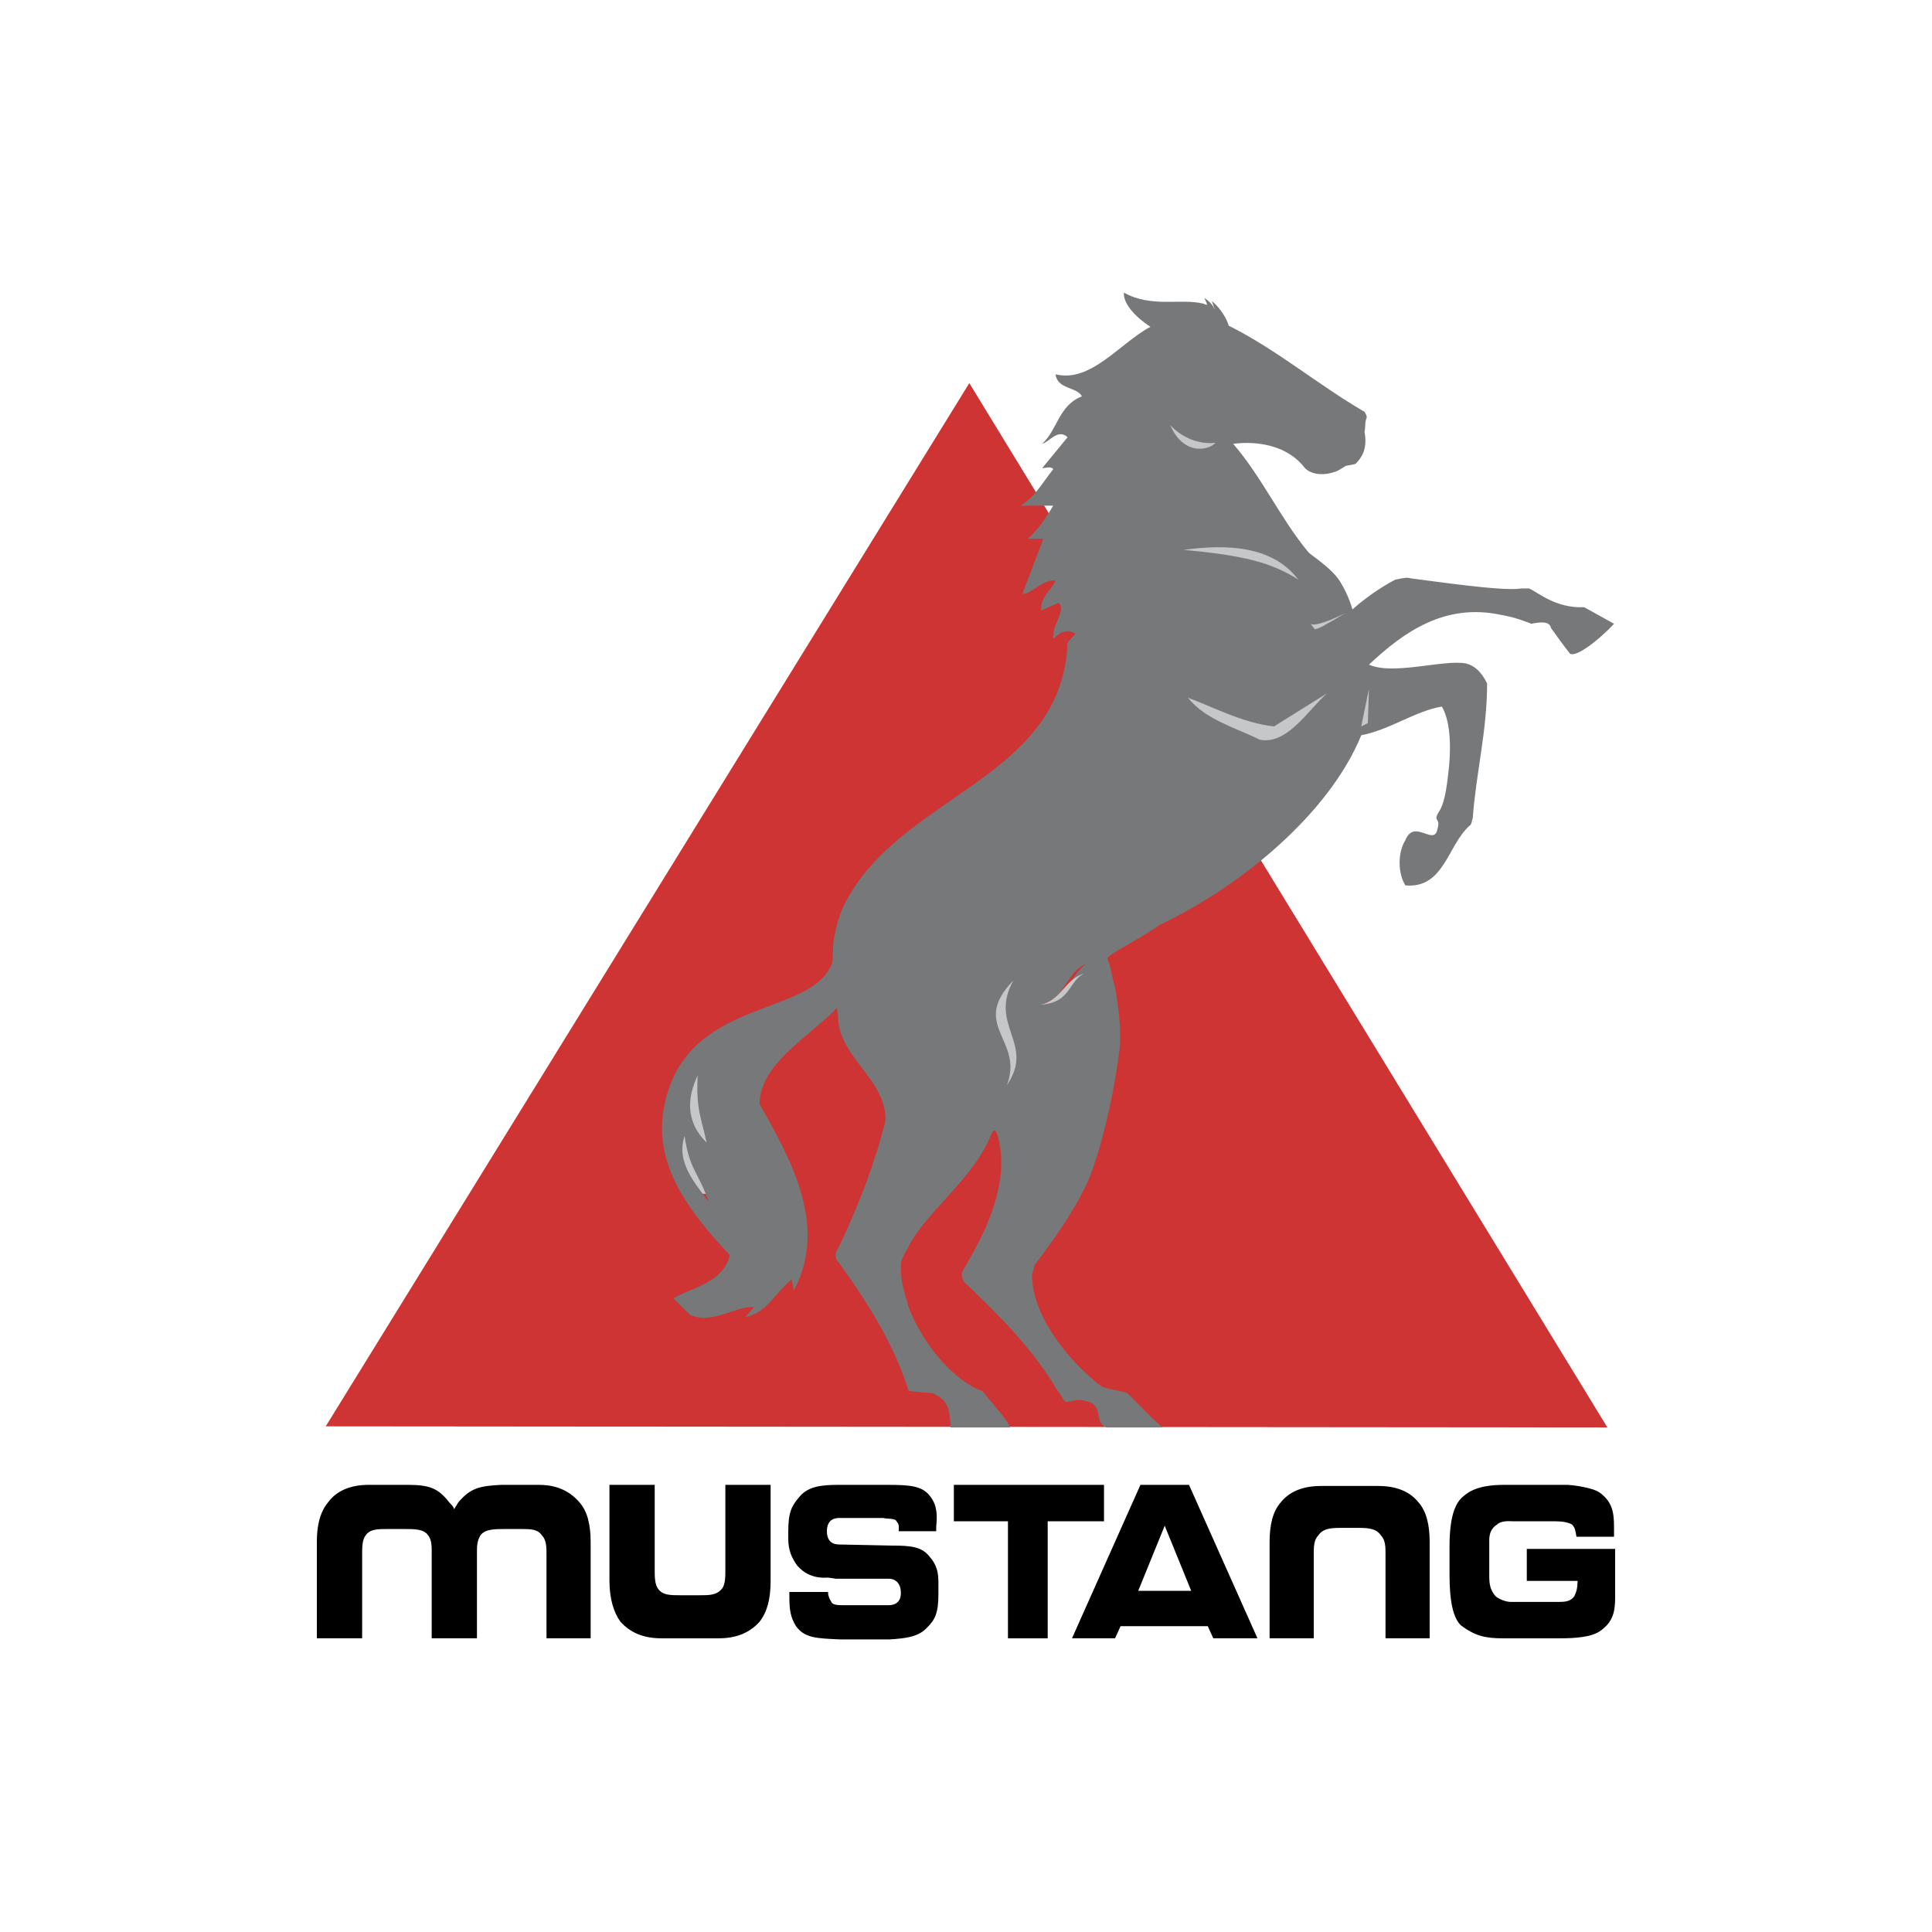
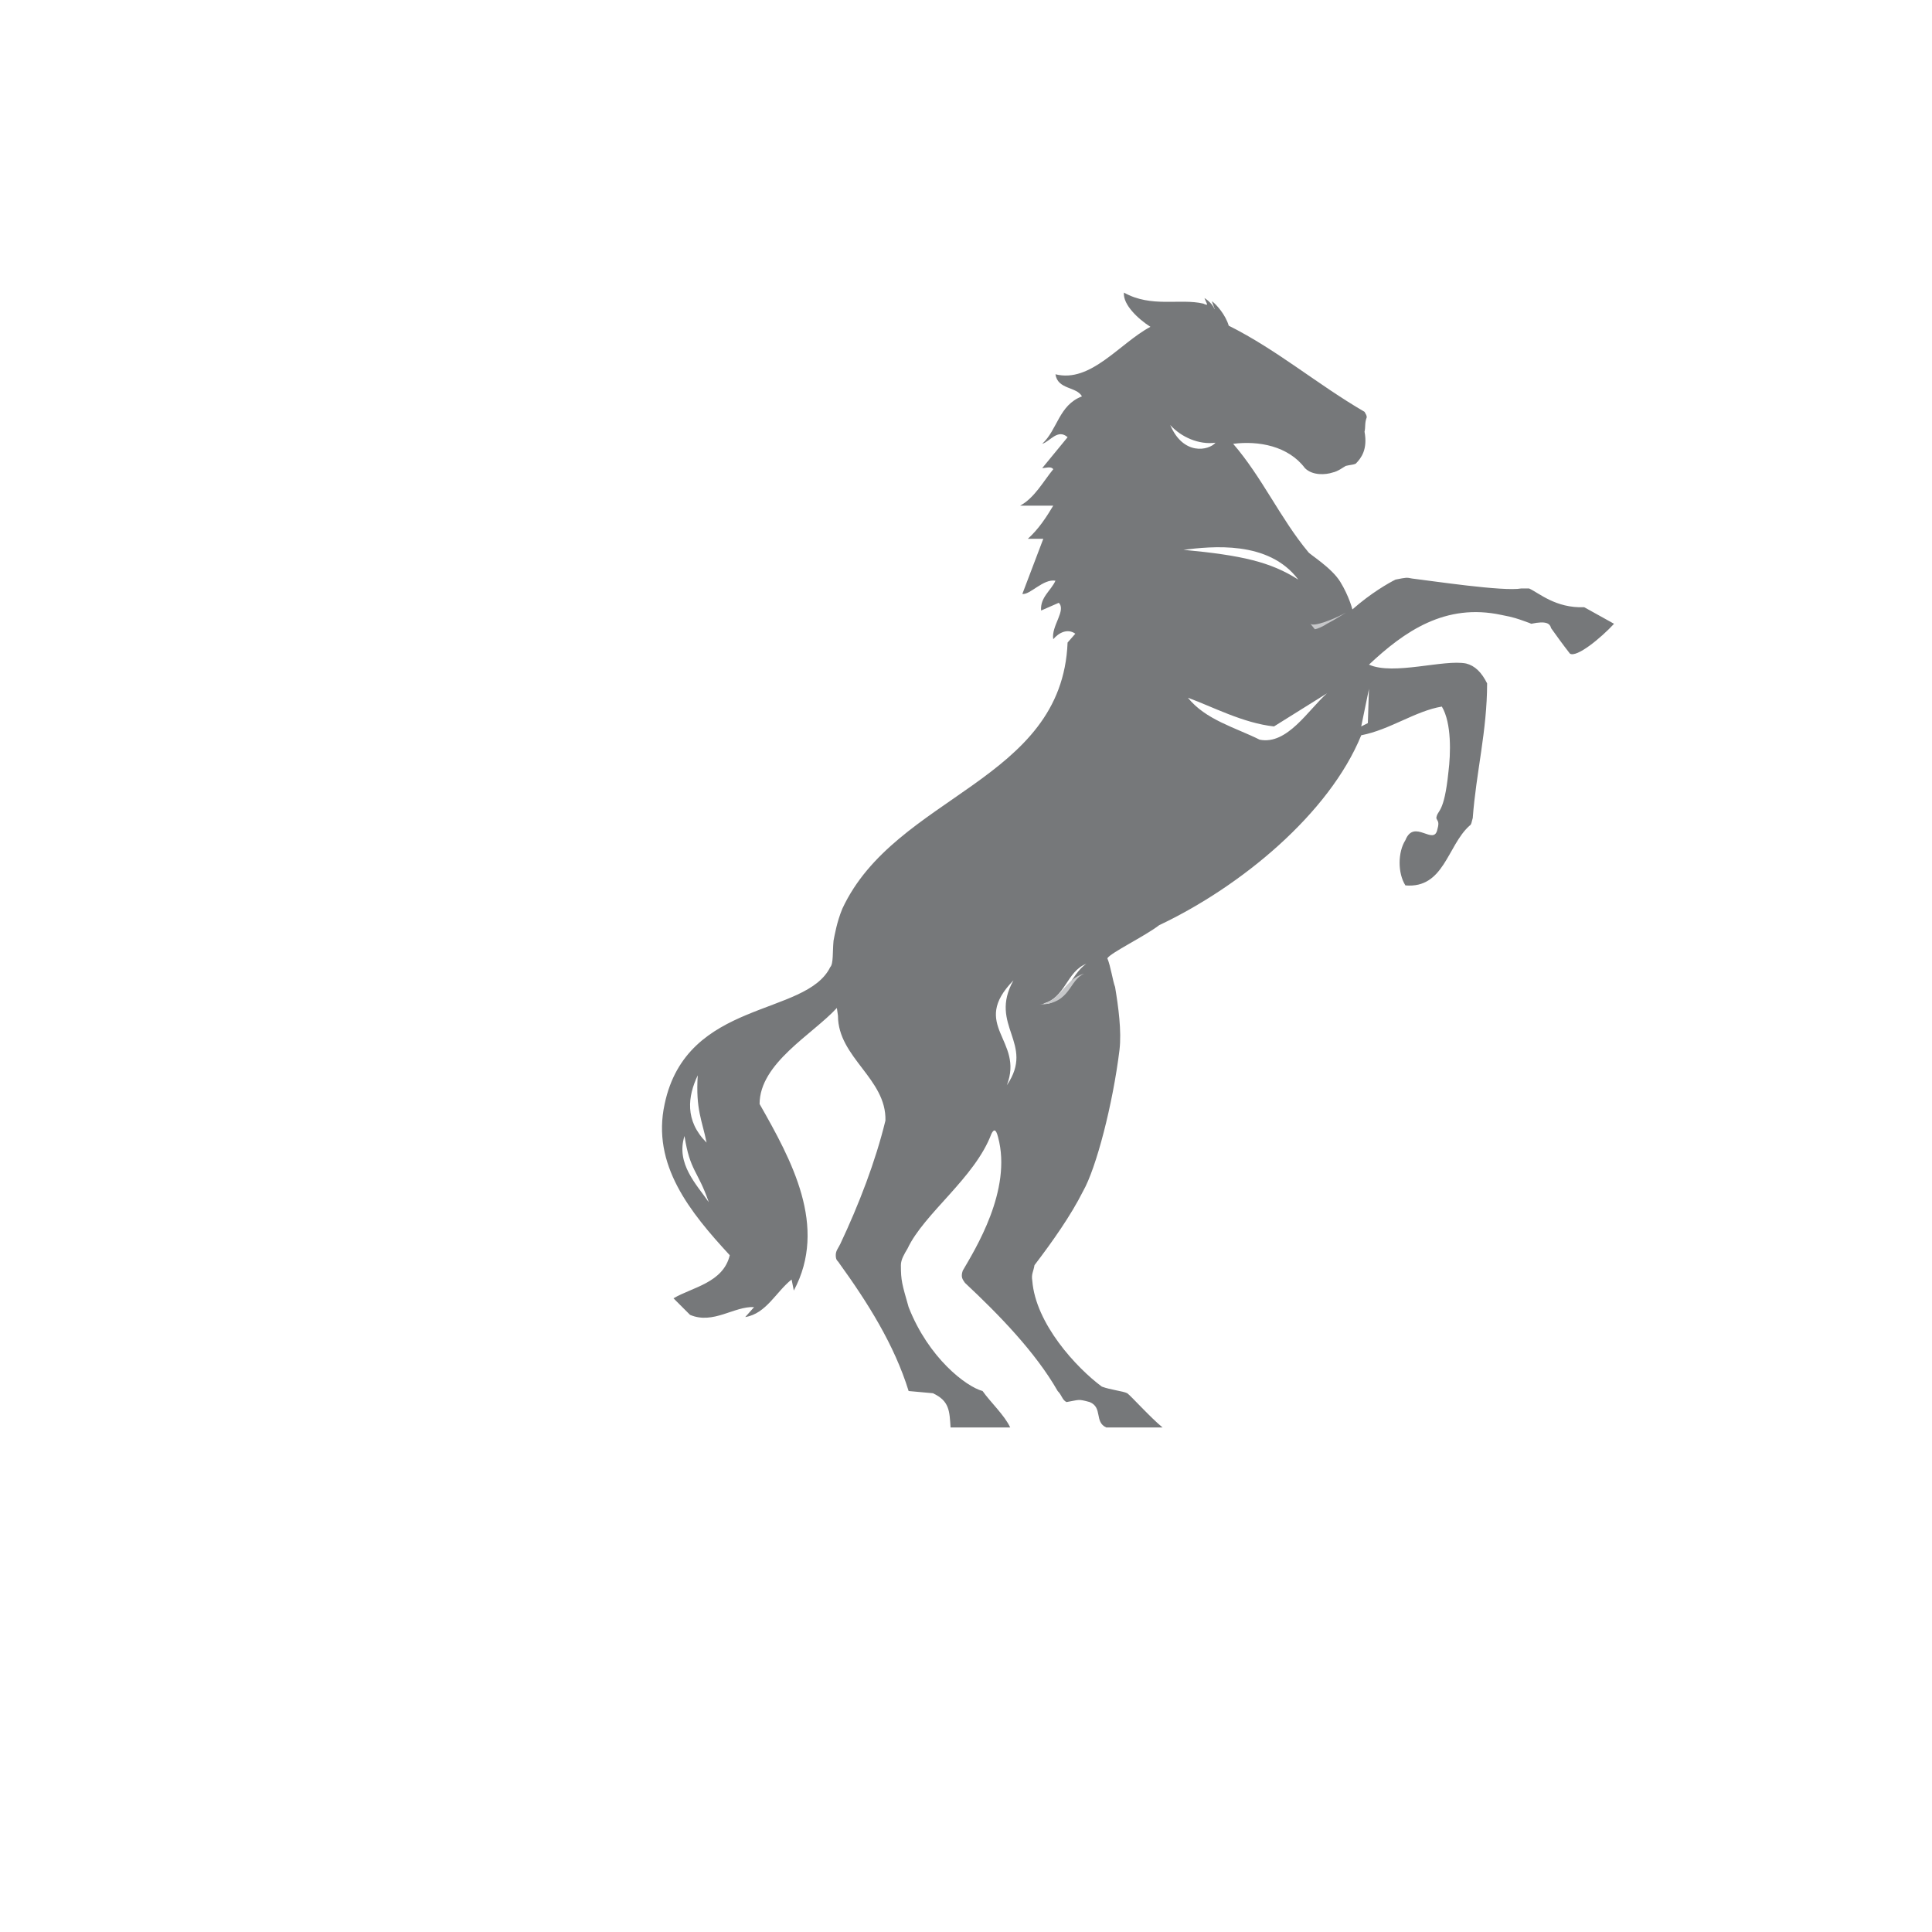
<svg xmlns="http://www.w3.org/2000/svg" width="500" height="500" viewBox="0 0 500 500" fill="none">
-   <rect width="500" height="500" fill="white" />
-   <path fill-rule="evenodd" clip-rule="evenodd" d="M84.294 369.138L415.995 369.422L250.858 99.147L84.294 369.138Z" fill="#CD3433" />
-   <path fill-rule="evenodd" clip-rule="evenodd" d="M150.006 388.853C146.864 385.137 142.864 384.276 139.435 384.276H129.721C124.006 384.564 121.721 385.137 118.578 388.853C118.292 389.422 118.008 389.706 117.721 390.279L117.437 390.563V390.279C117.153 389.706 116.866 389.422 116.293 388.853C113.437 385.137 111.152 384.276 105.435 384.276H95.434C90.864 384.276 87.15 385.706 84.865 388.853C82.007 392.275 82.007 397.421 82.007 399.136V423.992H93.722V402.274C93.722 400.564 93.722 398.563 94.579 397.421C95.721 395.707 97.722 395.707 100.294 395.707H104.58C107.436 395.707 109.721 395.707 110.865 397.421C111.723 398.563 111.723 400.275 111.723 401.421V423.992H123.436V402.563V401.705C123.436 400.275 123.436 398.852 124.293 397.421C125.437 395.707 128.008 395.707 130.864 395.707H134.578C137.434 395.707 139.148 395.707 140.292 397.421C141.434 398.563 141.434 400.564 141.434 402.274V423.992H152.86V399.136C152.862 394.563 152.007 391.136 150.006 388.853V388.853ZM367.142 388.853C364.856 385.995 361.427 384.564 356.57 384.564H341.999C337.142 384.564 333.711 385.995 331.423 388.853C329.424 391.136 328.569 394.563 328.569 399.136V423.992H339.996V401.994C339.996 400.564 339.996 398.563 341.137 397.421C342.283 395.707 343.996 395.418 346.856 395.418H351.713C354.567 395.418 356.282 395.707 357.423 397.421C358.569 398.563 358.569 400.564 358.569 401.994V423.992H369.996V399.136C369.998 394.563 369.141 391.136 367.142 388.853V388.853ZM160.578 419.706C163.15 422.564 166.579 423.994 171.149 423.994H186.007C190.578 423.994 194.007 422.564 196.579 419.706C198.578 417.136 199.435 413.707 199.435 409.134V384.278H187.724V406.28C187.724 407.995 187.724 409.992 186.867 411.138C185.436 412.852 183.724 412.852 180.866 412.852H176.295C173.439 412.852 171.438 412.852 170.297 411.138C169.439 409.992 169.439 407.995 169.439 406.28V384.278H157.726V409.134C157.72 413.707 158.863 417.418 160.578 419.706V419.706ZM242.86 410.565V412.568C242.86 417.42 242.003 419.139 240.004 421.136C237.716 423.706 234.29 423.994 230.288 424.279H217.433C211.432 423.994 208.29 423.994 206.006 420.852C204.576 418.566 204.29 416.563 204.29 413.425V411.995H214.29C214.29 412.852 214.577 413.709 215.148 414.564C215.434 415.422 217.149 415.422 218.004 415.422H230.003C231.718 415.422 233.146 414.564 233.146 412.279C233.146 409.71 231.718 408.568 230.003 408.568H216.291L214.29 408.279C210.577 408.568 208.005 407.138 206.293 405.137C204.863 403.138 204.005 401.137 204.005 398.283V396.28C204.005 391.423 204.863 389.708 206.862 387.423C209.147 384.569 212.862 384.28 217.147 384.28H229.717C235.718 384.28 238.86 384.569 240.859 387.423C242.574 389.708 242.574 392.28 242.287 395.138V396.28H232.575C232.575 395.422 232.859 394.565 232.004 393.71C231.718 392.853 229.433 393.137 228.575 392.853H217.149C215.434 392.853 214.006 393.71 214.006 396.28C214.006 398.854 215.436 399.711 217.149 399.711L230.861 399.995C235.718 399.995 238.576 400.28 240.575 402.854C242.576 405.137 242.86 407.138 242.86 409.707V410.565V410.565ZM246.86 384.276V393.706H260.858V423.994H271.143V393.706H285.715V384.276H246.86ZM395.138 400.85H417.994V413.423C417.994 417.134 417.425 419.706 414.283 421.991C411.997 423.706 407.711 423.994 403.711 423.994H388.851C384.567 423.994 381.713 423.421 377.995 420.563C375.137 417.709 375.137 410.28 375.137 406.565V400.277C375.137 392.566 376.567 388.853 378.853 387.136C381.711 384.567 386.279 384.278 389.424 384.278H405.708C406.281 384.278 411.995 384.851 413.992 386.281C417.134 388.567 417.707 391.138 417.707 395.138V397.708H407.993C407.709 396.277 407.709 395.422 406.851 394.565C405.994 393.997 404.282 393.708 402.563 393.708H391.707C390.85 393.708 388.565 393.424 387.423 394.565C385.993 395.422 385.42 396.85 385.42 398.565V407.995C385.42 409.994 385.708 411.422 386.85 412.852C387.423 413.709 389.704 414.567 390.85 414.567H403.707C405.421 414.567 406.561 414.278 407.418 413.136C407.991 411.995 408.275 410.853 408.275 409.137H395.134V400.85H395.138V400.85ZM307.713 384.276H295.145L277.431 423.992H288.575L290.001 420.85H312.572L314.002 423.992H325.429L307.713 384.276ZM294.572 411.704L301.425 394.852L308.283 411.704H294.572Z" fill="black" />
-   <path fill-rule="evenodd" clip-rule="evenodd" d="M322.857 175.431C316.858 175.431 310 176.288 304.286 172.861C298.287 169.432 298.287 176.861 298.855 181.148C301.714 188.003 306.571 192.574 312.001 196.863C314.571 198.864 318.284 200.863 320.853 202.291C324.285 203.148 327.712 203.148 331.141 201.72C337.428 199.719 351.997 188.006 356.57 187.435C360.854 186.864 358.285 181.434 355.997 177.148C345.137 177.148 323.712 176.293 312.569 176.293L322.857 175.431V175.431ZM325.711 140.29C321.711 139.148 312.001 140.29 309.427 140.576C301.716 141.147 304.859 144.576 310.284 145.147C325.429 147.148 327.714 150.004 335.998 150.004C338.285 147.148 331.998 141.72 325.711 140.29V140.29ZM258.288 250C250.573 260.856 252.858 277.997 262.288 287.142C265.142 284.284 268.003 281.428 269.146 278.854C270.572 275.427 270.572 271.143 269.999 267.143C269.146 265.14 268 262.859 267.145 260.856C265.142 256.856 262.286 250.568 258.288 250ZM179.147 273.14C174.86 282.285 171.433 291.999 174.292 301.425C174.862 303.71 176.291 307.139 177.721 307.712C180.577 309.143 185.147 309.711 186.578 307.712C188.579 305.714 188.006 301.425 186.578 297.998C184.006 290.571 188.579 282.285 183.149 274.57C182.578 273.997 180.577 275.427 179.147 273.14V273.14ZM310.573 109.435C307.43 107.72 303.715 108.575 300.859 110.005V112.861C305.716 114.863 310.573 119.717 315.999 116.861C316.86 116.861 316.86 114.292 315.43 112.861C314.573 112.861 314 113.432 313.716 113.432C314 111.436 312.001 110.005 310.573 109.435V109.435Z" fill="#C6C7C9" />
  <path fill-rule="evenodd" clip-rule="evenodd" d="M302.856 110.005C306.282 118.005 312.854 116.577 314.571 114.576C310.285 115.147 305.716 113.148 302.856 110.005ZM306.285 142.291C321.429 143.719 328.856 145.433 335.998 150.004C328.287 139.719 313.427 141.433 306.285 142.291V142.291ZM353.996 187.144L354.285 178.287L352.282 188.001L353.996 187.144V187.144ZM343.425 179.431L329.711 188.001C321.711 187.144 313.716 182.86 307.429 180.572C312.001 186.287 319.712 188.286 326 191.43C333.144 192.858 338.568 183.715 343.425 179.431V179.431ZM270 259.714C275.718 258.284 276.003 251.426 281.144 249.427C277.147 251.999 274.861 260.571 270 259.714ZM262.286 253.711C250.858 265.426 265.14 269.14 260.572 280.855C268.001 269.997 255.715 265.429 262.286 253.711ZM180.577 278.285C178.005 283.711 177.148 289.996 182.863 295.711C181.721 289.996 180.006 287.142 180.577 278.285ZM177.148 293.996C174.863 301.138 180.291 306.569 183.436 311.137C180.577 302.855 178.576 303.137 177.148 293.996ZM311.431 78.577C311.431 78.577 312.004 78.862 312.288 78.862C312.572 78.862 312.288 78.577 311.715 77.147C312.288 77.434 314 78.862 314.284 80.005C314.573 80.29 313.427 77.72 313.716 78.004C314.857 78.862 317.143 81.431 318 84.29C330.568 90.575 340.855 99.432 353.139 106.576C353.428 107.147 353.712 107.434 353.712 108.004C353.139 109.435 353.428 110.574 353.139 111.72C353.996 116.291 352.282 118.576 350.854 120.006C350.285 120.29 349.428 120.29 348.284 120.577C347.716 120.863 346.285 122.007 344.857 122.291C343.143 122.864 339.716 123.149 337.715 121.15C333.431 115.433 325.715 114.008 319.144 114.863C326.57 123.433 331.428 134.291 338.572 142.861C338.861 143.432 344.575 146.861 346.861 150.575C349.144 154.29 349.999 157.717 349.999 157.717C354.856 153.433 359.429 150.861 361.143 150.004C364.002 149.433 364.002 149.433 365.427 149.72C370.289 150.29 389.144 153.149 393.717 152.291H395.716C398.286 153.435 402.57 157.433 409.999 157.149L417.714 161.435C414.287 165.148 408 170.292 406.288 169.148C404.289 166.578 402.861 164.577 401.43 162.576C401.146 161.433 400.289 160.575 396.289 161.433C395.716 161.148 396.289 161.433 394.004 160.575C393.146 160.289 391.718 159.718 388.574 159.147C374.002 156.003 363.433 163.431 354.292 172.002C360.575 174.858 373.72 170.574 379.432 171.715C381.718 172.288 383.432 174.001 384.863 176.859C384.863 189.145 382.004 200.001 381.147 211.714C380.858 212.571 380.858 213.428 380.29 213.715C374.575 218.858 373.718 229.999 363.717 229.143C361.719 226.001 361.719 220.571 363.717 217.43C366.003 211.714 371.148 219.143 372.006 214.572C372.574 212.571 372.006 212.571 371.717 211.716C372.006 209.431 373.72 210.861 374.86 199.717C375.433 195.146 375.717 187.146 373.145 182.86C366.291 184.001 359.715 188.861 352.289 190.287C344.005 210.57 321.149 229.428 300.009 239.428C296.293 242.287 287.436 246.571 286.579 248.001C287.436 250.002 288.009 254.002 288.582 255.428C289.439 260.574 290.297 266.859 289.724 271.716C288.009 285.714 283.72 302.282 280.294 308.285C277.155 314.568 272.298 321.426 267.726 327.425C267.441 329.144 266.868 329.71 267.153 331.425C268.01 342.569 278.579 353.996 285.151 358.853C287.436 359.71 290.581 359.995 291.727 360.568C292.584 361.141 297.725 366.855 300.868 369.425H286.297C283.154 367.994 285.439 364.283 282.013 362.853C278.87 361.996 279.439 362.28 276.009 362.853C274.868 362.28 274.868 361.138 273.724 359.995C268.01 349.996 258.584 340.282 249.725 331.998C249.154 331.141 248.584 330.568 249.154 328.855C252.297 323.425 262.011 307.999 258.296 294.285C257.725 292.002 257.152 292.286 256.579 293.427C252.295 304.858 239.151 314 234.865 323.141C234.008 324.571 233.15 325.999 233.15 327.425C233.15 331.425 233.437 332.282 235.152 338.285C240.293 351.426 250.007 358.853 254.293 359.995C256.292 362.853 260.006 366.286 261.436 369.425H246.007C245.723 365.14 245.723 362.571 241.437 360.568L235.152 359.995C231.438 348 224.58 337.139 217.151 326.852C216.865 326.284 216.294 326.284 216.294 324.853C216.294 323.712 216.865 323.139 217.438 321.995C222.295 311.712 226.579 300.57 229.151 289.998C229.435 279.143 216.865 273.715 216.865 262.859L216.58 260.856C210.293 267.714 196.581 275.143 196.581 285.712C204.867 300.283 214.295 317.424 205.438 333.997L204.867 331.138C200.867 334.281 198.296 339.995 192.868 340.853L195.153 338.283C190.009 337.994 184.582 342.851 178.581 340.282L174.297 335.998C179.151 333.139 187.153 331.998 188.866 324.853C178.581 313.709 168.582 301.425 172.009 285.714C177.726 258.57 208.578 263.143 214.866 250.286C215.723 249.429 215.437 246.287 215.723 243.431C216.007 242 216.58 238.573 218.008 235.144C231.722 205.717 274.866 202.288 276.291 166.29L278.295 164.004C276.291 162.576 274.011 163.718 272.58 165.432C272.007 162.006 276.007 158.004 274.011 156.005L269.438 158.006C269.154 154.579 272.007 152.864 273.149 150.29C270.006 149.72 266.577 154.006 264.581 153.719L270.006 139.435H266.011C268.865 136.863 270.868 133.718 272.583 130.862H264.01C267.726 128.861 270.009 124.577 272.583 121.434C272.01 120.577 270.579 121.15 269.724 121.15L276.296 113.148C273.726 110.863 271.728 114.292 269.724 114.863C273.724 111.149 274.013 104.864 280.012 102.577C278.581 100.005 273.724 100.862 273.153 96.864C282.299 99.15 289.726 88.865 297.728 84.578C294.585 82.579 290.585 78.864 290.87 75.721C298.001 79.721 305.427 77.149 311.431 78.577V78.577Z" fill="#76787A" />
  <path fill-rule="evenodd" clip-rule="evenodd" d="M348.282 158.574C345.139 160.289 339.998 162.288 339.14 161.43L340.282 162.858C340.282 162.858 341.712 162.574 343.425 161.43C345.139 160.575 348.282 158.574 348.282 158.574V158.574ZM269.146 259.998C274.572 259.141 275.718 253.145 280.573 251.999C276.573 253.711 277.146 259.714 269.146 259.998Z" fill="#C6C7C9" />
</svg>